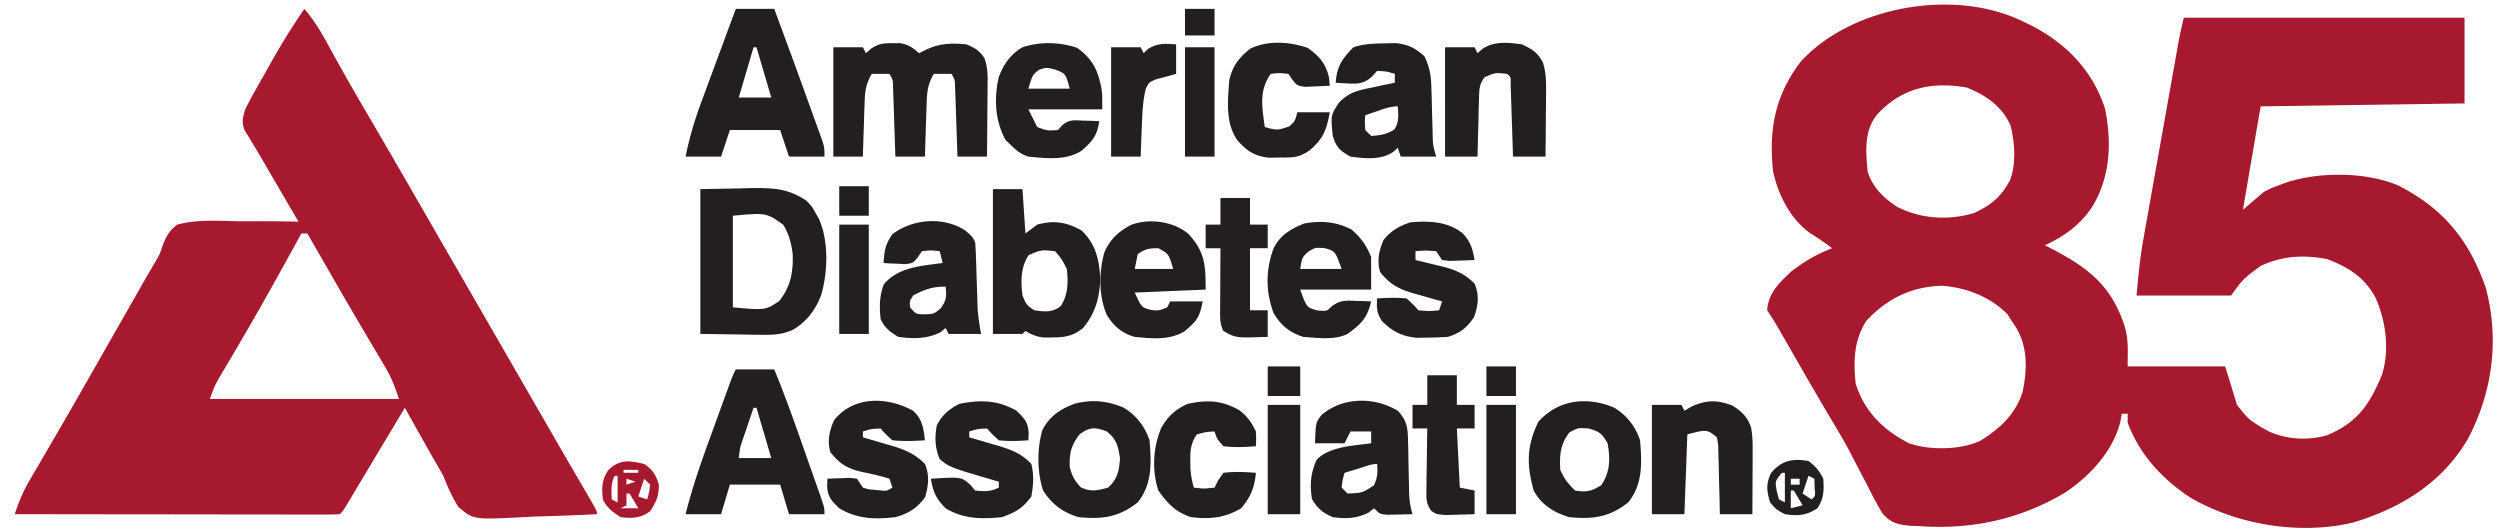
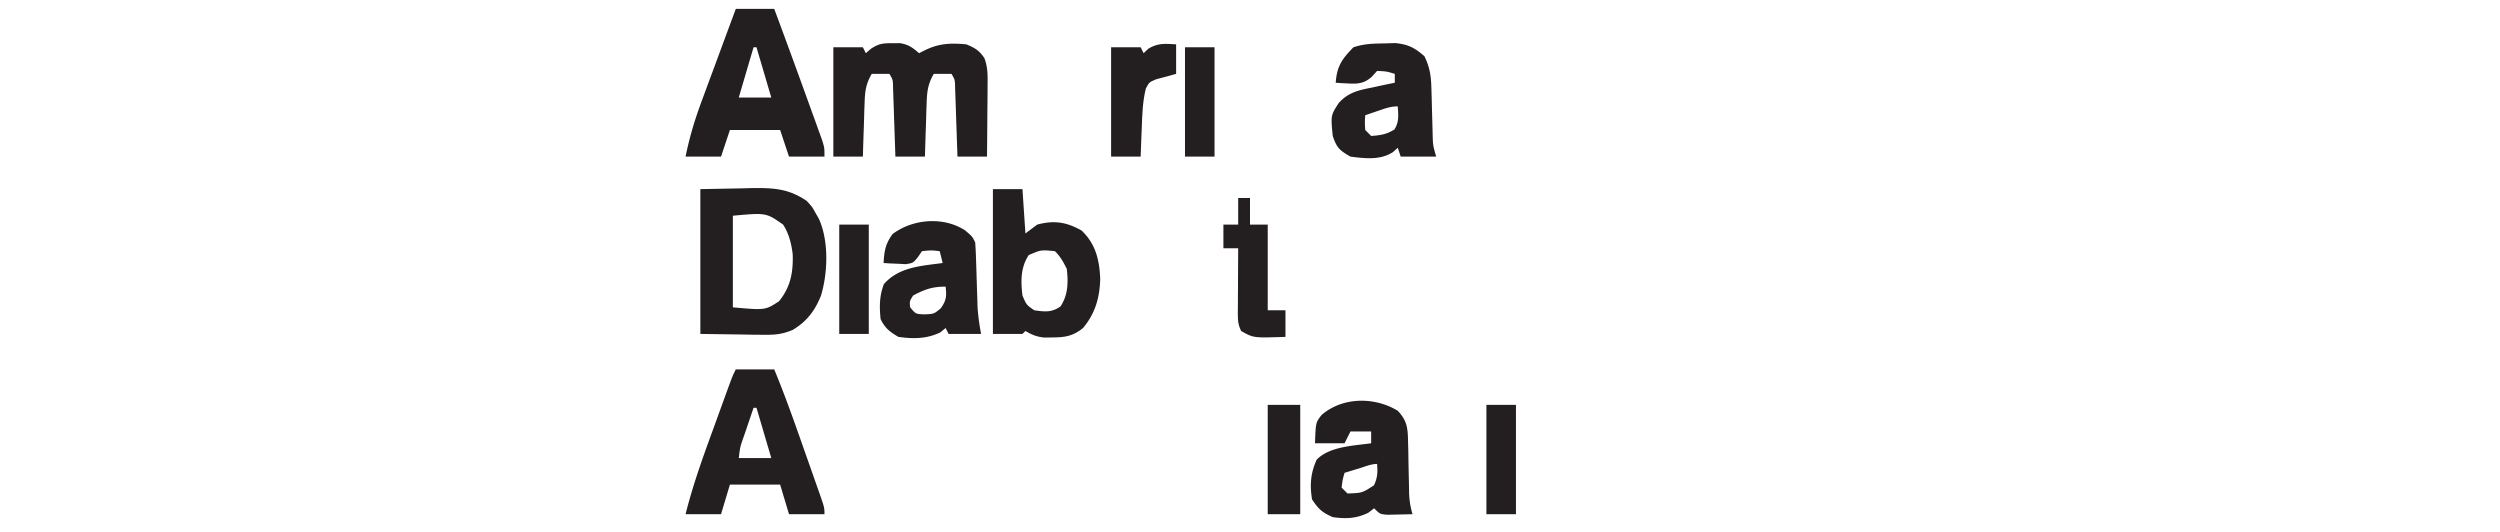
<svg xmlns="http://www.w3.org/2000/svg" width="846" height="180" fill="none">
-   <path fill="#A6192E" d="m684 7 2.961 1.39c12.072 6.15 21.091 15.231 25.375 28.364C714.683 48.229 714.163 59.812 708 70c-4.224 6.257-9.222 9.803-16 13l2.633 1.356c12.024 6.308 19.791 12.292 24.242 25.707C720.384 114.997 720 118.367 720 124h33l4 13c3.779 4.798 3.779 4.798 8.5 7.75l2.281 1.234c6.095 2.79 13.292 3.142 19.727 1.297 10.22-4.296 14.241-10.215 18.492-20.281 2.709-8.386 1.429-18.037-2-26-3.615-7.011-9.205-10.55-16.438-13.313-7.835-1.512-15.261-1.16-22.562 2.313-5.821 4.26-5.821 4.26-10 10h-32c.601-6.613 1.205-12.95 2.383-19.437l.409-2.32c.44-2.487.886-4.972 1.333-7.458l.93-5.237c.646-3.638 1.295-7.274 1.947-10.91.835-4.66 1.664-9.319 2.492-13.978.792-4.459 1.586-8.917 2.381-13.375l.457-2.568c.427-2.395.856-4.79 1.285-7.185l.381-2.143A142.2 142.2 0 0 1 739 6h95v29l-69 1-6 35 7-6c2.73-1.426 2.73-1.426 5.188-2.313l2.48-.925c11.303-3.692 26.75-3.603 37.734.918 15.317 7.785 23.987 18.255 29.7 34.441 4.784 17.551 2.424 35.445-5.957 51.414-8.742 14.841-22.443 23.276-38.598 28.215-18.031 4.416-39.286.909-55.192-8.277C731.817 162.245 723.95 153.817 720 143v-3h-2l-.371 2.234c-2.327 10.233-10.377 18.856-18.879 24.516-15.409 9.131-31.969 12.616-49.75 11.25l-2.454-.061c-4.189-.382-6.668-.931-9.493-4.173-1.868-3.04-3.479-6.126-5.053-9.328a5669.29 5669.29 0 0 0-3.629-6.915l-1.75-3.411c-2.051-3.937-4.267-7.749-6.559-11.549-5.11-8.588-10.085-17.254-15.062-25.92l-1.875-3.26-1.68-2.925A114.034 114.034 0 0 0 598 105c.448-5.836 3.92-9.125 8-13 4.409-3.423 8.77-6.036 14-8-2.391-1.817-4.734-3.443-7.312-5-6.863-4.88-10.893-12.954-12.688-21-1.494-14.221.665-25.862 9.551-37.36C626.798 2.047 661.146-3.92 684 7Zm-49 32c-4.226 5.547-3.605 12.331-3 19 1.676 5.423 5.334 8.915 10 12 8.08 4.094 17.431 4.694 26.121 2.05 4.675-2.201 8.123-4.57 10.879-9.05l1.07-1.73c2.288-5.586 1.748-12.977.313-18.754-2.863-6.536-8.354-10.304-14.821-12.891C653.563 27.52 643.36 29.757 635 39Zm-3.375 69.5c-4.298 6.612-4.504 13.856-3.625 21.5 3.084 9.431 9.309 15.508 18 20 7.077 2.425 17.3 2.318 24.129-.84 6.667-4.134 11.754-8.826 14.281-16.383 1.627-7.659 1.859-15.294-2.289-22.14L681 109l-1.688-2.687c-5.939-5.94-13.777-8.935-22.062-9.626-10.559.348-18.445 4.255-25.625 11.813ZM103 3c3.439 4.007 5.89 8.193 8.375 12.813A840.357 840.357 0 0 0 123.688 37.5a4258.423 4258.423 0 0 1 14.75 25.375l1.885 3.272 3.786 6.57c3.128 5.43 6.26 10.856 9.391 16.283l3.75 6.5 1.875 3.25 7.501 13.002 3.74 6.483 9.525 16.511 1.941 3.366 3.791 6.575c2.912 5.05 5.83 10.096 8.764 15.133l1.569 2.698c.964 1.655 1.929 3.309 2.897 4.962C202 172.889 202 172.889 202 174c-6.119.323-12.234.558-18.359.714-2.081.065-4.16.154-6.239.267-17.191.91-17.191.91-22.347-3.5-2.113-3.407-3.59-6.753-5.055-10.481a235.525 235.525 0 0 0-3.625-6.301 2364.144 2364.144 0 0 1-3.375-6.011l-1.77-3.147A5027.913 5027.913 0 0 1 137 138l-2.592 4.32-2.347 3.911a5763.572 5763.572 0 0 0-7.295 12.183l-1.642 2.745c-1.076 1.8-2.151 3.6-3.225 5.401l-1.493 2.495-1.334 2.234C116 173 116 173 115 174a62.812 62.812 0 0 1-4.296.12l-2.809.004-3.106-.01h-3.252c-3.566-.001-7.131-.009-10.697-.016l-7.395-.005c-6.501-.003-13.003-.013-19.505-.024-6.63-.011-13.258-.015-19.887-.02-13.018-.011-26.035-.028-39.053-.049 1.313-4.068 2.749-7.599 4.914-11.289l1.781-3.058 1.93-3.278c1.02-1.746 2.037-3.494 3.054-5.241.706-1.213 1.413-2.425 2.12-3.636 3.755-6.434 7.449-12.902 11.139-19.373l1.986-3.479c3.114-5.454 6.226-10.909 9.337-16.366a9297.203 9297.203 0 0 0 7.337-12.87 362.102 362.102 0 0 1 3.746-6.415c1.72-2.92 1.72-2.92 2.714-5.978C56.354 79.771 57.22 78.157 60 76c6.738-1.805 13.968-1.26 20.875-1.125 1.948.002 3.896 0 5.844-.008 4.762-.008 9.52.046 14.281.133l-1.206-2.06c-1.828-3.125-3.655-6.251-5.481-9.377l-1.897-3.24a1541.26 1541.26 0 0 1-3.687-6.35 270.246 270.246 0 0 0-3.337-5.59l-1.411-2.356-1.242-2.012c-1.01-2.757-.606-4.224.261-7.015a96.245 96.245 0 0 1 2.95-5.64l1.822-3.247 1.915-3.363 1.858-3.316C95.117 15.108 98.857 8.969 103 3Zm-1 76-1.155 2.098A6859.1 6859.1 0 0 1 95.375 91l-1.01 1.825a1134.247 1134.247 0 0 1-16.971 29.57l-1.663 2.816-1.457 2.447c-1.538 2.718-1.538 2.718-3.274 7.342h64c-1.428-4.285-2.513-7.191-4.73-10.922l-1.664-2.822-1.794-3.006-3.769-6.391a8666.13 8666.13 0 0 1-1.991-3.369c-3.519-5.971-6.969-11.983-10.427-17.99l-2.001-3.472A24538.21 24538.21 0 0 1 104 79h-2Z" />
  <path fill="#231F20" d="m237 64 13.5-.25 4.209-.11c7.242-.065 12.239.234 18.291 4.36 1.84 2 1.84 2 2.938 4l1.152 2c3.419 7.513 3.083 18.249.722 26.062-2.051 5.09-4.777 8.719-9.561 11.584-3.602 1.5-6.077 1.7-9.962 1.647l-3.4-.023-4.264-.082L237 113V64Zm11 9v31c10.957.989 10.957.989 15.625-2.062 3.909-4.836 4.817-9.705 4.625-15.883-.435-3.577-1.276-7.017-3.25-10.055-5.743-4.029-5.743-4.029-17-3Zm54-58.375 2.562-.023c2.872.469 4.272 1.503 6.438 3.398l1.875-.938c4.819-2.41 8.738-2.537 14.125-2.062 2.92 1.217 4.366 2.053 6.113 4.661 1.229 3.24 1.111 6.051 1.082 9.51l-.008 2.069c-.011 2.17-.037 4.34-.062 6.51a3264.8 3264.8 0 0 0-.027 4.426c-.022 3.608-.057 7.216-.098 10.824h-10l-.076-2.355a4615.49 4615.49 0 0 0-.362-10.52l-.119-3.707-.127-3.535-.111-3.27c-.039-2.594-.039-2.594-1.205-4.613h-6c-1.939 3.28-2.293 5.855-2.414 9.64l-.117 3.243-.094 3.367-.117 3.414c-.094 2.779-.18 5.557-.258 8.336h-10l-.076-2.355a4615.49 4615.49 0 0 0-.362-10.52l-.119-3.707-.127-3.535-.111-3.27c-.039-2.594-.039-2.594-1.205-4.613h-6c-1.939 3.28-2.293 5.855-2.414 9.64l-.117 3.243-.094 3.367-.117 3.414c-.094 2.779-.18 5.557-.258 8.336h-10V16h10l1 2 1.688-1.477c2.692-1.773 4.122-1.927 7.312-1.898ZM249 3h13a3326.218 3326.218 0 0 1 11.754 32.107 2224.56 2224.56 0 0 0 2.044 5.634l1.261 3.509 1.134 3.14C279 50 279 50 279 53h-12l-3-9h-17l-3 9h-12c1.317-6.536 3.145-12.608 5.477-18.848l1-2.719c1.044-2.834 2.096-5.665 3.148-8.495l2.141-5.803A5968.84 5968.84 0 0 1 249 3Zm6 13-5 17h11l-5-17h-1Zm-6 109h13c3.604 8.707 6.739 17.563 9.856 26.453.902 2.57 1.81 5.139 2.718 7.707l1.723 4.902.824 2.327C279 171.771 279 171.771 279 174h-12l-3-10h-17l-3 10h-12c2.318-9.265 5.452-18.141 8.726-27.101.908-2.486 1.81-4.975 2.712-7.463l1.726-4.752.818-2.251c1.9-5.197 1.9-5.197 3.018-7.433Zm6 13c-.837 2.457-1.67 4.916-2.5 7.375l-.723 2.117c-1.314 3.672-1.314 3.672-1.777 7.508h11l-5-17h-1Zm81-74h10l1 15 4-3c5.721-1.54 9.921-.855 15 2 4.765 4.514 6.056 9.97 6.312 16.375-.174 6.4-1.695 11.684-5.812 16.625-3.483 2.786-6.105 3.155-10.438 3.188l-2.589.042c-2.612-.243-4.228-.912-6.473-2.23l-1 1h-10V64Zm12.125 22.313c-2.773 4.159-2.714 8.88-2.125 13.687 1.35 3.168 1.35 3.168 4 5 3.576.502 5.849.805 8.875-1.312 2.587-3.881 2.643-8.184 2.125-12.688-1.156-2.363-2.15-4.15-4-6-4.703-.481-4.703-.481-8.875 1.313Zm120.187-71.625 3.926-.114c4.393.498 6.438 1.544 9.762 4.426 1.833 3.661 2.277 6.75 2.379 10.816l.103 3.315.08 3.431c.061 2.252.124 4.503.192 6.754l.072 3.014c.11 2.923.11 2.923 1.174 6.67h-12l-1-3-1.629 1.473C467.03 54.269 461.979 53.626 457 53c-3.679-2.092-4.671-3.011-6-7-.683-6.94-.683-6.94 2.004-11.113 3.196-3.598 6.715-4.367 11.308-5.262l2.245-.496c1.81-.397 3.626-.766 5.443-1.129v-3c-2.8-.857-2.8-.857-6-1l-1.75 1.938c-3.238 2.968-5.962 2.374-10.203 2.203L452 28c.403-5.639 2.165-8.073 6-12 3.564-1.188 6.555-1.242 10.312-1.313ZM466.375 37.5l-2.477.844L462 39c-.167 2.416-.167 2.416 0 5l2 2c3.057-.195 5.269-.537 7.875-2.188C473.497 41.2 473.2 39.005 473 36c-2.466 0-4.293.7-6.625 1.5Zm6.626 101.5c3.09 3.291 3.395 5.707 3.476 10.156l.094 3.598.055 3.746c.051 2.448.105 4.896.164 7.344l.053 3.287c.135 2.457.451 4.524 1.158 6.869a438.56 438.56 0 0 1-5.375.125l-3.024.07c-2.601-.195-2.601-.195-4.601-2.195l-1.938 1.5c-4.112 2.014-7.557 2.113-12.062 1.5-3.635-1.624-4.774-2.661-7-6-.802-4.905-.496-8.909 1.562-13.437 4.349-4.515 12.493-4.711 18.438-5.563v-4h-7l-2 4h-10c.238-7.028.238-7.028 2.261-9.609 7.075-6.059 17.823-6.19 25.739-1.391Zm-13.063 19.5-2.785.844-2.152.656c-.68 2.397-.68 2.397-1 5l2 2c4.919-.172 4.919-.172 8.937-2.75 1.23-2.604 1.3-4.403 1.063-7.25-2.057 0-4.117.909-6.063 1.5ZM326.563 77.938C329 80 329 80 330 82c.142 1.815.227 3.634.282 5.453l.113 3.316.105 3.481c.07 2.255.143 4.51.219 6.766l.092 3.04c.195 3.035.64 5.954 1.189 8.944h-11l-1-2-1.812 1.5c-4.687 2.206-9.091 2.212-14.188 1.5-3.002-1.801-4.451-2.903-6-6-.43-4.212-.426-7.911 1.125-11.875C304.264 90.301 311.714 90.002 319 89l-1-4c-2.874-.334-2.874-.334-6 0l-1.375 2C309 89 309 89 306.52 89.39l-2.707-.14-2.731-.11L299 89c.241-4.083.618-6.48 3.063-9.813 6.868-5.114 17.105-5.984 24.5-1.25ZM309 100c-1.222 1.963-1.222 1.963-1 4 1.875 2.281 1.875 2.281 4.875 2.375 3.18-.129 3.18-.129 5.5-2.063 1.898-2.7 1.984-4.083 1.625-7.312-4.515 0-7.031.903-11 3Z" />
-   <path fill="#231F20" d="M402 79c5.737 6.064 6 10.64 6 19l-24 1c2.31 5.057 2.31 5.057 5.5 5.875 2.631.283 2.631.283 5.5-.875l1-2h11c-1.087 5.438-1.951 6.517-6 10-5.128 3.242-11.169 2.555-17 2-4.306-1.173-7.093-3.609-9.437-7.375-2.811-6.498-2.718-14.406-.867-21.164 2.061-4.624 4.738-7.131 9.304-9.461 6.178-2.17 13.902-1.079 19 3Zm-17 7-1 5h13c-1.476-5.06-1.476-5.06-5-7-3.168 0-4.436.206-7 2Zm-20.5-69.812c5.219 3.784 6.946 7.378 8.203 13.53C373 32 373 32 373 37h-25l3 6c3.448 1.243 3.448 1.243 7 1l1.363-1.492c2.376-2.19 4.162-1.807 7.324-1.696l3.012.083L372 41c-.741 4.86-2.242 6.766-6 10-5.29 3.411-11.977 2.574-18 2-2.799-.989-3.814-1.872-6-4l-1.75-1.688C336.657 40.666 336.327 33.28 338 26c1.692-4.274 3.963-7.656 8-10 5.91-1.97 12.628-1.805 18.5.188Zm-12.75 7.375c-2.304 1.656-2.304 1.656-3.75 6.437h14c-1.397-5.096-1.397-5.096-4.875-6.438-2.992-.759-2.992-.759-5.375 0Zm105.562 54.062c3.357 2.966 4.97 5.212 6.688 9.375v11h-24c2.181 6.085 2.181 6.085 5.937 7.063 3.061.251 3.061.251 4.895-1.555 2.803-1.95 4.542-1.816 7.918-1.695l2.984.082L464 102c-1.323 5.686-3.444 7.678-8 11-4.396 2.198-10.203 1.321-15 1-4.775-1.592-7.343-3.73-10-8-2.739-7.39-2.738-14.516-.039-21.918 2.275-4.56 5.678-6.517 10.351-8.457 5.919-1.003 10.583-.658 16 2Zm-14.625 7.563c-2.055 1.915-2.055 1.915-2.687 5.812h14c-2.182-6.085-2.182-6.085-5.938-7.063-3.041-.161-3.041-.161-5.375 1.25Zm103.419 52.691c4.331 2.563 7.318 6.393 8.894 11.121.632 7.571.97 14.83-4 21-6.375 5.074-12.069 5.78-20 5-5.202-1.585-9.374-4.154-12-9-2.432-8.78-2.394-15.02 1.563-23.25 6.705-7.565 16.437-8.625 25.543-4.871Zm-14.981 8.433c-3.116 3.942-3.421 7.74-3.125 12.688 1.347 3.079 2.647 4.647 5 7 3.862.601 5.548.285 8.875-1.813 3.021-4.531 3.076-8.873 2.125-14.187-1.926-3.322-2.583-3.876-6.375-5-3.602-.251-3.602-.251-6.5 1.312Zm-151.019-8.433c4.331 2.563 7.318 6.393 8.894 11.121.632 7.571.97 14.83-4 21-6.374 5.074-12.069 5.78-20 5-5.35-1.63-8.951-4.245-12-9-2.071-6.215-2.119-14.329-.199-20.625 2.557-4.638 5.958-6.924 10.871-8.754 5.717-1.525 10.97-.995 16.434 1.258ZM365.313 147c-2.854 3.702-3.481 6.386-3.313 11 .747 3.053 1.599 4.554 3.688 6.875 3.444 1.675 5.681 1.115 9.312.125 3.154-2.838 3.756-5.844 4-10-.697-4.117-1.101-6.267-4.375-8.938-3.945-1.597-5.872-1.622-9.312.938ZM515 15c3.532 1.673 5.352 2.74 7.14 6.218 1.03 3.33 1.086 6.128 1.055 9.614l-.019 3.916-.051 4.065A1986.292 1986.292 0 0 1 523 53l-11-.001-.076-2.463a4463.43 4463.43 0 0 0-.362-10.974l-.119-3.877-.127-3.682-.111-3.412c.083-2.52.083-2.52-1.205-3.592-4.061-.43-4.061-.43-7.663 1.155-1.859 2.565-1.769 4.458-1.849 7.607l-.107 3.388-.069 3.538-.103 3.572c-.083 2.913-.147 5.826-.209 8.74h-11V16h10l1 2 1.664-1.473c4.113-2.689 8.597-2.144 13.336-1.527ZM309 139c3.13 2.928 3.525 5.818 4 10-3.694.229-7.313.369-11 0-2.312-2.063-2.312-2.063-4-4-3.2.143-3.2.143-6 1v2l3.324.953 4.364 1.297 2.185.621c4.44 1.338 7.791 2.749 11.127 6.129 1.612 3.829 1.193 7.332.062 11.25-2.84 3.787-5.515 5.464-10.062 6.75-6.906.815-12.987.633-19-3-2.678-2.609-3.959-3.891-4.098-7.664L280 162c1.624-.081 3.25-.139 4.875-.188l2.742-.105L290 162l2 3c1.893.616 1.893.616 4 .75l2.125.234c1.968.159 1.968.159 3.875-.984l-1-3c-3.081-.954-6.121-1.647-9.277-2.285-4.923-1.132-7.61-2.734-10.723-6.715-1.104-3.837-.344-7.225 1.25-10.813 6.604-8.254 17.935-8.02 26.75-3.187Zm186.001-60c2.692 2.885 3.317 5.172 4 9-1.791.08-3.583.14-5.375.188l-3.024.105-2.601-.293-2-3c-3.584-.25-3.584-.25-7 0v3l3.105.734 4.082 1.016 2.041.477c4.445 1.127 7.538 2.497 10.772 5.773 1.66 3.944 1.23 7.358-.188 11.313-2.514 3.728-4.57 5.273-8.812 6.687-2.268.146-4.541.221-6.813.25l-3.644.078c-5.087-.471-8.325-2.11-11.918-5.703-1.815-2.932-1.771-4.271-1.625-7.625 3.363-.231 6.643-.362 10 0 2.187 2 2.187 2 4 4 3.667.334 3.667.334 7 0l1-3-3.325-.918c-1.454-.422-2.909-.846-4.363-1.27l-2.185-.595c-4.866-1.444-7.905-3.093-11.127-7.217-1.098-3.814-.331-7.218 1.187-10.813 2.584-3.118 5.193-4.632 9-5.937 6.266-.557 12.78-.368 17.813 3.75Zm91.249 58.25c3.228 2.054 5.117 3.816 6.318 7.485.551 2.889.544 5.621.53 8.562l-.01 3.652-.026 3.801-.013 3.848A3274.12 3274.12 0 0 1 593 174h-11l-.044-2.355c-.074-3.507-.171-7.013-.268-10.52l-.069-3.707-.107-3.535-.08-3.269L581 148c-3.386-2.739-3.386-2.739-10-1l-1 27h-11v-37h10l1 2 2.562-1.5c5.027-2.193 8.575-2.217 13.688-.25ZM344 139c2.678 2.609 3.959 3.891 4.098 7.664L348 149c-3.364.231-6.643.366-10 0-2.25-2.062-2.25-2.062-4-4-3.2.144-3.2.144-6 1v2l3.324.953 4.364 1.297 2.185.621c4.416 1.331 7.901 2.666 11.127 6.129.946 3.732.7 7.227 0 11-2.801 3.922-5.507 5.5-10 7-6.879.722-13.014.617-19-3-3.241-3.241-4.243-5.562-5-10 10.263-.637 10.263-.637 13.312 2l1.688 2c3.145.315 5.159.42 8-1v-2l-1.906-.551c-14.701-4.317-14.701-4.317-18.094-7.074-1.603-3.808-1.745-7.322-1-11.375 1.762-3.562 4.187-5.593 7.75-7.375 7.087-1.363 12.812-1.286 19.25 2.375Zm75.234-.27c2.805 2.017 4.26 4.194 5.766 7.27.094 2.691.094 2.691 0 5-3.708.283-7.303.463-11 0-2.188-2.5-2.188-2.5-3-5-2.941.184-2.941.184-6 1-2.031 2.977-2.247 5.453-2.188 9l.02 2.563c.156 2.27.537 4.257 1.168 6.437 3.374.417 3.374.417 7 0l1.25-2.5L414 160c3.695-.468 7.293-.283 11 0-.477 5.01-1.742 8.141-5 12-5.493 3.296-10.67 3.755-17 3-5.277-1.792-7.84-4.576-11-9-2.251-6.752-1.82-14.797 1.023-21.281 2.208-3.885 4.773-6.157 8.789-8.031 6.664-1.438 11.473-1.272 17.422 2.042ZM442.5 16.188c3.996 2.897 6.147 5.253 7.25 10.125L450 29c-1.769.108-3.541.186-5.312.25l-2.989.14C439 29 439 29 437.344 27L436 25c-3.126-.334-3.126-.334-6 0-4.034 5.808-2.909 11.234-2 18 4.277 1.134 4.277 1.134 8.313-.25 1.925-1.745 1.925-1.745 2.687-4.75h11c-1.113 5.972-2.165 8.99-7 13-3.644 2.43-5.539 2.299-9.875 2.313l-3.68.05c-4.938-.52-7.418-2.222-10.695-5.863-4.182-5.974-3.259-13.516-2.75-20.5 1.203-4.868 3.169-7.308 7-10.5 6.021-2.926 13.32-2.41 19.5-.313ZM483 127h10v10h6v8h-6l1 20 5 1v8c-2.104.081-4.208.139-6.312.188l-3.551.105C486 174 486 174 484.322 172.855c-1.889-2.651-1.662-4.605-1.615-7.835l.029-3.526.076-3.682.042-3.716c.035-3.033.084-6.064.146-9.096h-5v-8h5v-10Z" />
-   <path fill="#231F20" d="M413 67h10v9h6v8h-6v21h6v9c-10.899.381-10.899.381-15-2-1.357-2.714-1.112-4.848-1.098-7.883l.01-3.535.026-3.707.013-3.73c.012-3.049.028-6.097.049-9.145h-5v-8h5v-9Zm-15-52v10l-6.836 1.855c-2.289.982-2.289.982-3.414 3.114-1.095 4.427-1.221 8.798-1.375 13.343l-.117 2.823c-.094 2.288-.177 4.576-.258 6.865h-10V16h10l1 2 1.562-1.5c3.245-1.996 5.7-1.716 9.438-1.5Zm31 122h11v37h-11v-37Zm74 0h10v37h-10v-37ZM284 76h10v37h-10V76Zm117-60h10v37h-10V16Z" />
-   <path fill="#A6192E" d="M218 157c2.932 2.083 3.824 3.458 4.938 6.875.078 3.899-.803 5.885-2.938 9.125-3.146 2.387-6.141 2.473-10 2-2.7-1.8-4.542-3.084-6-6-.39-4.141-.434-6.312 1.813-9.875 3.923-3.811 7.086-3.289 12.187-2.125Zm-7 2v1h5v-1h-5Zm-3 2c-1.354 2.709-1.065 5.009-1 8l2 1v-9h-1Zm4 1v2l3-1-3-1Zm6 0-2 6 3 1c.68-2.397.68-2.397 1-5l-2-2Zm-6 5v4l-2 1h6a158.87 158.87 0 0 0-3-5h-1Z" />
-   <path fill="#231F20" d="M612.001 156c2.431 1.87 3.64 3.281 5 6 .255 3.909.233 6.709-2 10-3.705 2.47-6.704 2.662-11 2-2.938-1.562-2.938-1.562-5-4-1.149-3.949-1.431-6.03.25-9.812 3.537-4.422 7.347-5.103 12.75-4.188Zm-9 4c-2.338 2.836-2.338 2.836-1.75 6.125l.75 2.875 2 1v-10h-1Zm9 1-2 6 3 2c1.356-1.125 1.356-1.125 1.062-4.062l-.062-2.938-2-1Zm-6 1v2h3v-2h-3Zm0 4v6l4-1a158.87 158.87 0 0 0-3-5h-1ZM429 124h11v10h-11v-10Zm74 0h10v10h-10v-10ZM284 63h10v10h-10V63ZM401 3h10v9h-10V3Z" />
+   <path fill="#231F20" d="M413 67h10v9h6v8v21h6v9c-10.899.381-10.899.381-15-2-1.357-2.714-1.112-4.848-1.098-7.883l.01-3.535.026-3.707.013-3.73c.012-3.049.028-6.097.049-9.145h-5v-8h5v-9Zm-15-52v10l-6.836 1.855c-2.289.982-2.289.982-3.414 3.114-1.095 4.427-1.221 8.798-1.375 13.343l-.117 2.823c-.094 2.288-.177 4.576-.258 6.865h-10V16h10l1 2 1.562-1.5c3.245-1.996 5.7-1.716 9.438-1.5Zm31 122h11v37h-11v-37Zm74 0h10v37h-10v-37ZM284 76h10v37h-10V76Zm117-60h10v37h-10V16Z" />
</svg>